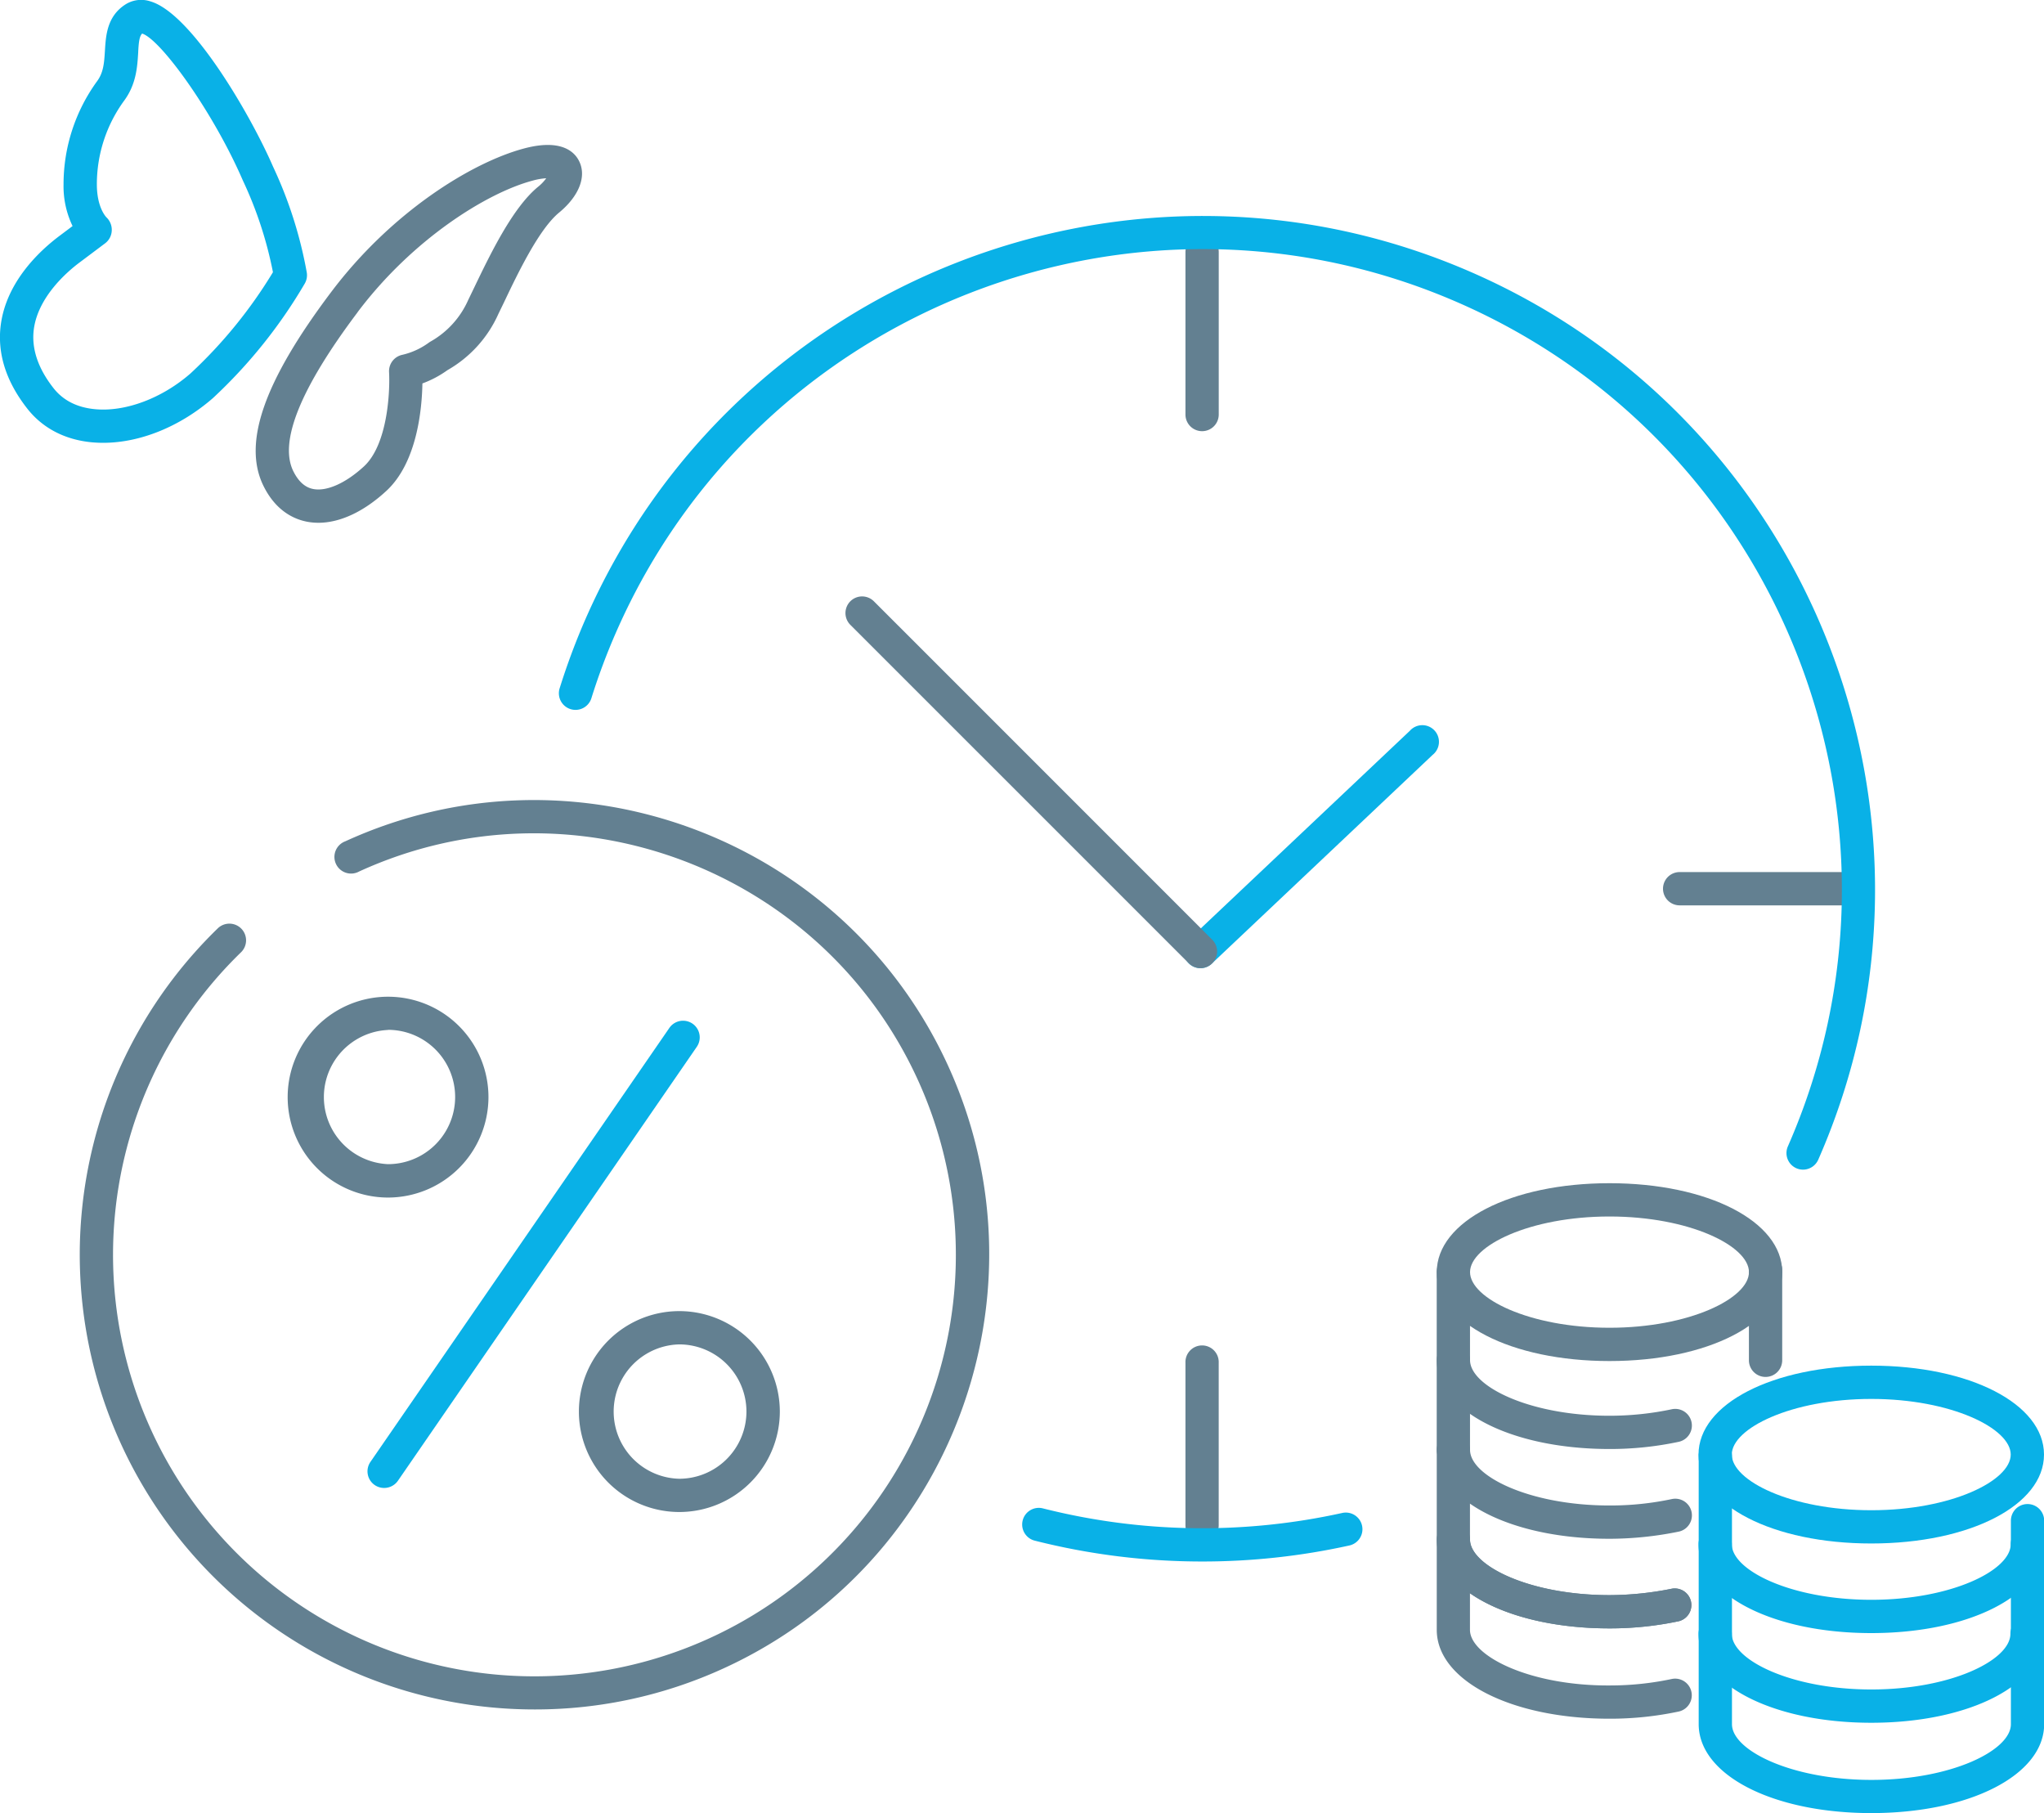
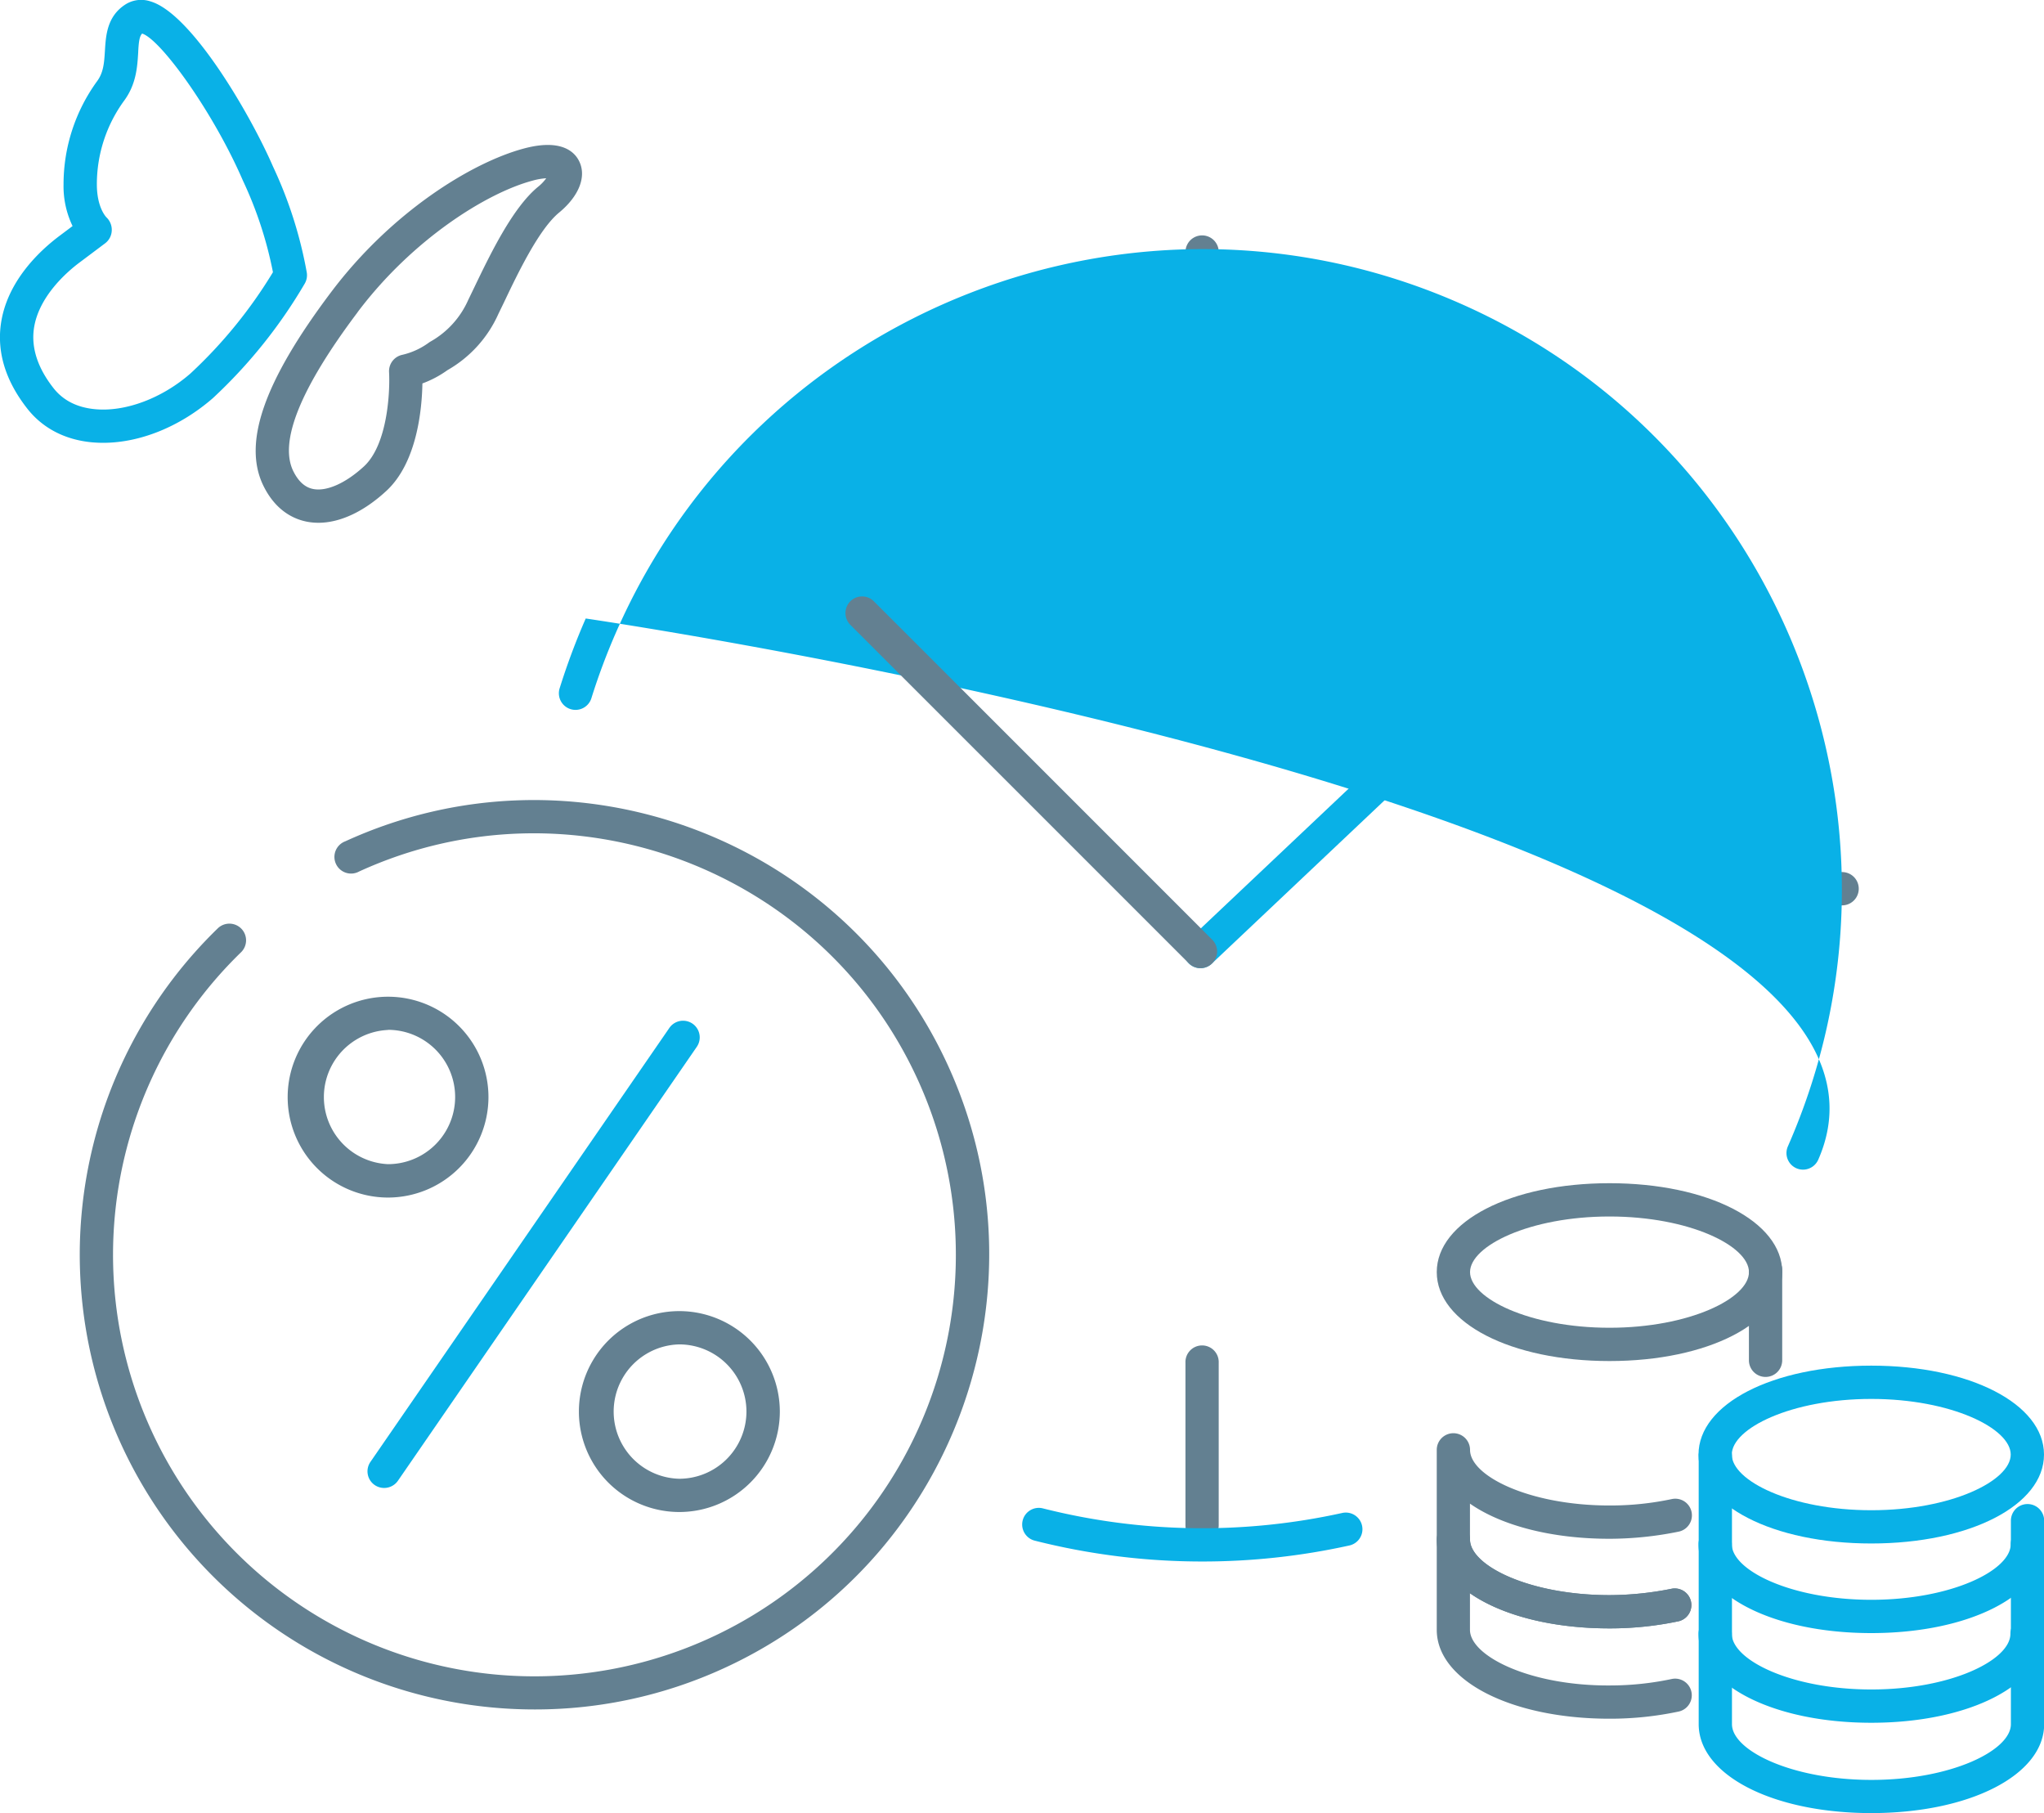
<svg xmlns="http://www.w3.org/2000/svg" id="Laag_1" data-name="Laag 1" viewBox="0 0 595.72 528.32">
  <title>Icoon_hypotheek</title>
  <g id="Group_95" data-name="Group 95">
    <g id="Group_88" data-name="Group 88">
      <g id="Group_83" data-name="Group 83">
        <g id="Group_81" data-name="Group 81">
          <path d="M195.88,579.89A132.51,132.51,0,0,1,103.4,352.28a4.85,4.85,0,1,1,6.75,7,122.82,122.82,0,1,0,197.2,37c-28.2-61.57-101.23-88.74-162.8-60.54a4.85,4.85,0,1,1-4-8.81c66.44-30.42,145.23-1.12,175.65,65.31s1.12,145.24-65.32,175.65A131.76,131.76,0,0,1,195.88,579.89Z" transform="translate(-39.92 -81.78)" style="fill:#638091" />
        </g>
        <path d="M151.89,515.35a4.84,4.84,0,0,1-4-7.6L235,381.31a4.85,4.85,0,1,1,8,5.5L155.89,513.26A4.87,4.87,0,0,1,151.89,515.35Z" transform="translate(-39.92 -81.78)" style="fill:#09b1e7" />
        <g id="Group_82" data-name="Group 82">
          <path d="M153,430.73h0a29.26,29.26,0,1,1,29.28-29.25h0A29.3,29.3,0,0,1,153,430.73Zm0-48.83A19.57,19.57,0,0,0,153,421h0a19.57,19.57,0,1,0,0-39.14Z" transform="translate(-39.92 -81.78)" style="fill:#638091" />
          <path d="M237.91,522.36a29.27,29.27,0,0,1,0-58.54h0a29.32,29.32,0,0,1,29.29,29.25h0a29.3,29.3,0,0,1-29.25,29.29Zm0-48.84h0a19.58,19.58,0,0,0,0,39.15h0a19.61,19.61,0,0,0,19.56-19.59h0A19.6,19.6,0,0,0,237.91,473.52Z" transform="translate(-39.92 -81.78)" style="fill:#638091" />
        </g>
      </g>
      <g id="Group_87" data-name="Group 87">
        <g id="Group_84" data-name="Group 84">
          <path d="M390.27,207.42a4.85,4.85,0,0,1-4.85-4.85V155.22a4.85,4.85,0,0,1,9.7,0v47.35A4.85,4.85,0,0,1,390.27,207.42Z" transform="translate(-39.92 -81.78)" style="fill:#638091" />
          <path d="M390.27,531.09a4.85,4.85,0,0,1-4.85-4.85V478.89a4.85,4.85,0,1,1,9.69,0v47.35A4.85,4.85,0,0,1,390.27,531.09Z" transform="translate(-39.92 -81.78)" style="fill:#638091" />
        </g>
        <g id="Group_86" data-name="Group 86">
          <g id="Group_85" data-name="Group 85">
            <path d="M576.8,345.59H529.45a4.85,4.85,0,0,1,0-9.7H576.8a4.85,4.85,0,1,1,0,9.7Z" transform="translate(-39.92 -81.78)" style="fill:#638091" />
-             <path d="M565.4,422.6a4.93,4.93,0,0,1-1.94-.41A4.84,4.84,0,0,1,561,415.8c41.34-94.14-1.62-204.36-95.76-245.7s-204.36,1.62-245.7,95.76a187.2,187.2,0,0,0-7.21,19.21,4.85,4.85,0,1,1-9.25-2.9A197.89,197.89,0,0,1,210.63,262c43.49-99,159.44-144.23,258.48-100.74S613.34,320.66,569.85,419.69A4.86,4.86,0,0,1,565.4,422.6Z" transform="translate(-39.92 -81.78)" style="fill:#09b1e7" />
+             <path d="M565.4,422.6a4.93,4.93,0,0,1-1.94-.41A4.84,4.84,0,0,1,561,415.8c41.34-94.14-1.62-204.36-95.76-245.7s-204.36,1.62-245.7,95.76a187.2,187.2,0,0,0-7.21,19.21,4.85,4.85,0,1,1-9.25-2.9A197.89,197.89,0,0,1,210.63,262S613.34,320.66,569.85,419.69A4.86,4.86,0,0,1,565.4,422.6Z" transform="translate(-39.92 -81.78)" style="fill:#09b1e7" />
            <path d="M390.33,536.78a198.49,198.49,0,0,1-48.78-6.06,4.85,4.85,0,1,1,2.39-9.4,189.31,189.31,0,0,0,87.16,1.32,4.85,4.85,0,0,1,2.1,9.47A198.1,198.1,0,0,1,390.33,536.78Z" transform="translate(-39.92 -81.78)" style="fill:#09b1e7" />
          </g>
        </g>
        <path d="M389.82,363.89a4.85,4.85,0,0,1-3.34-8.37l64.33-60.79a4.85,4.85,0,1,1,6.66,7l-64.33,60.8A4.83,4.83,0,0,1,389.82,363.89Z" transform="translate(-39.92 -81.78)" style="fill:#09b1e7" />
        <path d="M389.81,363.89a4.79,4.79,0,0,1-3.42-1.42l-98.64-98.62a4.85,4.85,0,0,1,6.86-6.86l98.63,98.63a4.85,4.85,0,0,1-3.43,8.27Z" transform="translate(-39.92 -81.78)" style="fill:#638091" />
        <path id="Path_153" data-name="Path 153" d="M291.18,260.42" transform="translate(-39.92 -81.78)" style="fill:none;stroke:#09b1e7;stroke-linecap:round;stroke-linejoin:round;stroke-width:3px" />
      </g>
    </g>
    <g id="Group_90" data-name="Group 90">
      <g id="Group_89" data-name="Group 89">
        <path d="M70,210.81c-1.12,0-2.23-.05-3.32-.15-7.86-.74-14.37-4.14-18.82-9.83-6.21-7.92-8.8-16.14-7.71-24.42,1.67-12.62,11.41-21.62,17.07-25.87l3.85-2.89a26.76,26.76,0,0,1-2.63-12.17,51.11,51.11,0,0,1,9.75-30c1.92-2.56,2.1-5.51,2.31-8.91.27-4.46.61-10,5.92-13.46a8.59,8.59,0,0,1,7.43-.9c12,3.62,29.17,33.16,35.67,48.17a123.84,123.84,0,0,1,9.8,30.75,4.86,4.86,0,0,1-.6,3.31A146.82,146.82,0,0,1,102,197.76C92.43,206.1,80.75,210.81,70,210.81ZM81.34,91.56c-.74.78-1,2.23-1.15,5.61-.25,4.12-.57,9.25-4.18,14.07a41.3,41.3,0,0,0-7.86,24.25c0,6.82,2.71,9.55,2.83,9.66A5,5,0,0,1,72.49,149a4.88,4.88,0,0,1-1.87,3.63l-7.57,5.68c-3.58,2.68-12,9.94-13.27,19.38-.74,5.6,1.18,11.38,5.72,17.17,2.81,3.59,6.88,5.66,12.1,6.15,8.84.85,19.55-3.16,27.87-10.44a137.37,137.37,0,0,0,24-29.47,114.06,114.06,0,0,0-8.76-26.71C102,114.28,86.69,93.2,81.34,91.56Zm.39-.32Zm-2.65-4.06h0Z" transform="translate(-39.92 -81.78)" style="fill:#09b1e7" />
        <path d="M132.71,234.11a18,18,0,0,1-3.21-.29c-3.8-.71-9.11-3.07-12.74-10.35-6.23-12.48,0-30.45,19.64-56.54h0c17.48-23.23,40.85-37.78,56.26-41.89,10.84-2.89,14.69,1,16,3.61,2.3,4.46.07,10.24-5.8,15.08s-12,17.63-16.06,26.17l-1.64,3.38a35.44,35.44,0,0,1-14.82,16.35,30.55,30.55,0,0,1-7.31,3.88c-.13,7.31-1.5,23.06-10.56,31.36C145.91,230.91,139,234.11,132.71,234.11Zm11.44-61.35c-16.7,22.19-23,37.8-18.72,46.37,1.51,3,3.42,4.7,5.83,5.15,3.93.73,9.41-1.72,14.68-6.55,7-6.39,7.68-22,7.37-27.54a4.87,4.87,0,0,1,3.77-5,21.1,21.1,0,0,0,7.8-3.55,5.14,5.14,0,0,1,.49-.32,25.91,25.91,0,0,0,11-12.11l1.69-3.5c4.74-9.86,11.23-23.36,18.63-29.46a13,13,0,0,0,2.43-2.53,19.37,19.37,0,0,0-4,.7c-13.35,3.56-35,17.08-51,38.35Z" transform="translate(-39.92 -81.78)" style="fill:#638091" />
      </g>
    </g>
    <g id="Group_94" data-name="Group 94">
      <g id="Group_92" data-name="Group 92">
        <g id="Group_91" data-name="Group 91">
          <path d="M585.3,531.53c-28.7,0-50.35-11.14-50.35-25.91s21.65-25.91,50.35-25.91,50.34,11.14,50.34,25.91S614,531.53,585.3,531.53Zm0-42.12c-23.27,0-40.65,8.56-40.65,16.21S562,521.84,585.3,521.84s40.64-8.57,40.64-16.22S608.56,489.41,585.3,489.41Z" transform="translate(-39.92 -81.78)" style="fill:#09b1e7" />
          <path d="M585.3,557.64c-28.7,0-50.35-11.13-50.35-25.9a4.85,4.85,0,0,1,9.7,0c0,7.65,17.39,16.2,40.65,16.2s40.64-8.55,40.64-16.2a4.85,4.85,0,1,1,9.7,0C635.64,546.51,614,557.64,585.3,557.64Z" transform="translate(-39.92 -81.78)" style="fill:#09b1e7" />
          <path d="M585.3,583.77c-28.7,0-50.35-11.14-50.35-25.92a4.85,4.85,0,1,1,9.7,0c0,7.66,17.39,16.22,40.65,16.22s40.55-8.56,40.55-16.22a4.85,4.85,0,1,1,9.7,0C635.55,572.63,614,583.77,585.3,583.77Z" transform="translate(-39.92 -81.78)" style="fill:#09b1e7" />
          <path d="M554.49,483a4.85,4.85,0,0,1-4.85-4.85V451.86a4.85,4.85,0,1,1,9.7,0v26.27A4.85,4.85,0,0,1,554.49,483Z" transform="translate(-39.92 -81.78)" style="fill:#638091" />
-           <path d="M463.5,509.1a4.85,4.85,0,0,1-4.85-4.85V452.46a4.85,4.85,0,0,1,9.7,0v51.79A4.85,4.85,0,0,1,463.5,509.1Z" transform="translate(-39.92 -81.78)" style="fill:#638091" />
          <path d="M585.3,610.09C556.6,610.09,535,599,535,584.17V506a4.85,4.85,0,0,1,9.7,0v78.19c0,7.66,17.39,16.23,40.65,16.23s40.64-8.57,40.64-16.23v-59.3a4.85,4.85,0,1,1,9.7,0v59.3C635.64,599,614,610.09,585.3,610.09Z" transform="translate(-39.92 -81.78)" style="fill:#09b1e7" />
        </g>
        <path d="M509,478.37c-28.7,0-50.34-11.14-50.34-25.91s21.64-25.91,50.34-25.91,50.35,11.14,50.35,25.91S537.69,478.37,509,478.37Zm0-42.12c-23.26,0-40.64,8.56-40.64,16.21s17.38,16.21,40.64,16.21,40.65-8.56,40.65-16.21S532.26,436.25,509,436.25Z" transform="translate(-39.92 -81.78)" style="fill:#638091" />
      </g>
      <g id="Group_93" data-name="Group 93">
        <path id="Path_159" data-name="Path 159" d="M528.26,523.31" transform="translate(-39.92 -81.78)" style="fill:none;stroke:#638091;stroke-linecap:round;stroke-linejoin:round;stroke-width:3px" />
        <path id="Path_160" data-name="Path 160" d="M528.26,549.42" transform="translate(-39.92 -81.78)" style="fill:none;stroke:#638091;stroke-linecap:round;stroke-linejoin:round;stroke-width:3px" />
        <path id="Path_161" data-name="Path 161" d="M528.26,549.42" transform="translate(-39.92 -81.78)" style="fill:none;stroke:#638091;stroke-linecap:round;stroke-linejoin:round;stroke-width:3px" />
-         <path id="Path_162" data-name="Path 162" d="M528.26,575.75" transform="translate(-39.92 -81.78)" style="fill:none;stroke:#638091;stroke-linecap:round;stroke-linejoin:round;stroke-width:3px" />
        <path d="M509.24,582.59H509c-28.69,0-50.34-11.13-50.34-25.9V530.37a4.85,4.85,0,1,1,9.7,0c0,7.65,17.39,16.21,40.65,16.21a92.67,92.67,0,0,0,18.25-1.89,4.85,4.85,0,0,1,2,9.48,97.42,97.42,0,0,1-20.28,2.1c-17.06,0-31.63-3.93-40.64-10.23v10.65c0,7.67,17.59,16.38,40.88,16.21a86.5,86.5,0,0,0,18-1.9,4.85,4.85,0,0,1,2,9.49A96.19,96.19,0,0,1,509.24,582.59Z" transform="translate(-39.92 -81.78)" style="fill:#638091" />
        <path d="M509.24,556.27H509c-28.69,0-50.34-11.13-50.34-25.9V504.25a4.85,4.85,0,0,1,9.7,0c0,7.65,17.39,16.21,40.65,16.21a86.34,86.34,0,0,0,18.25-1.89,4.85,4.85,0,0,1,2,9.49,101.4,101.4,0,0,1-20.28,2.1c-17.06,0-31.63-3.94-40.64-10.24v10.45c0,7.65,17.39,16.21,40.65,16.21a92.67,92.67,0,0,0,18.25-1.89,4.85,4.85,0,0,1,2,9.48A96.26,96.26,0,0,1,509.24,556.27Z" transform="translate(-39.92 -81.78)" style="fill:#638091" />
        <path id="Path_165" data-name="Path 165" d="M528.26,497.18" transform="translate(-39.92 -81.78)" style="fill:none;stroke:#638091;stroke-linecap:round;stroke-linejoin:round;stroke-width:3px" />
        <path id="Path_166" data-name="Path 166" d="M554.48,478.13" transform="translate(-39.92 -81.78)" style="fill:none;stroke:#638091;stroke-linecap:round;stroke-linejoin:round;stroke-width:3px" />
-         <path d="M509.26,504H509c-28.69,0-50.34-11.14-50.34-25.91a4.85,4.85,0,1,1,9.7,0c0,7.65,17.39,16.22,40.65,16.22a87.81,87.81,0,0,0,18.24-1.91,4.85,4.85,0,0,1,2,9.49A96,96,0,0,1,509.26,504Z" transform="translate(-39.92 -81.78)" style="fill:#638091" />
      </g>
    </g>
  </g>
</svg>